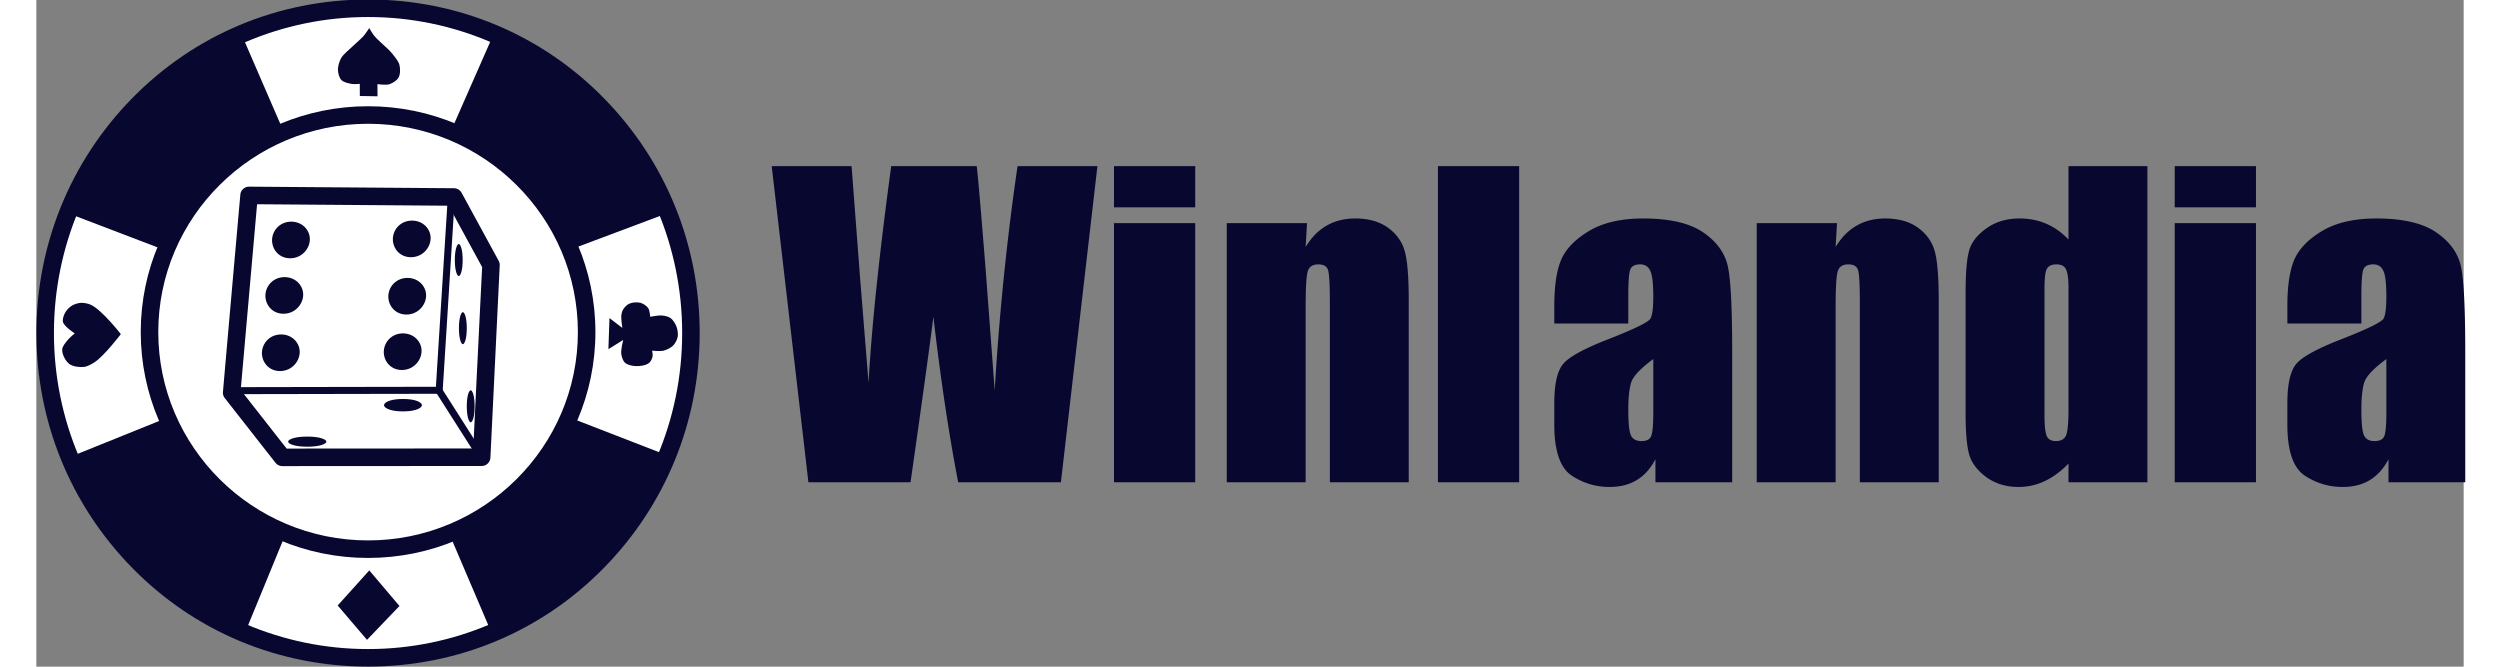
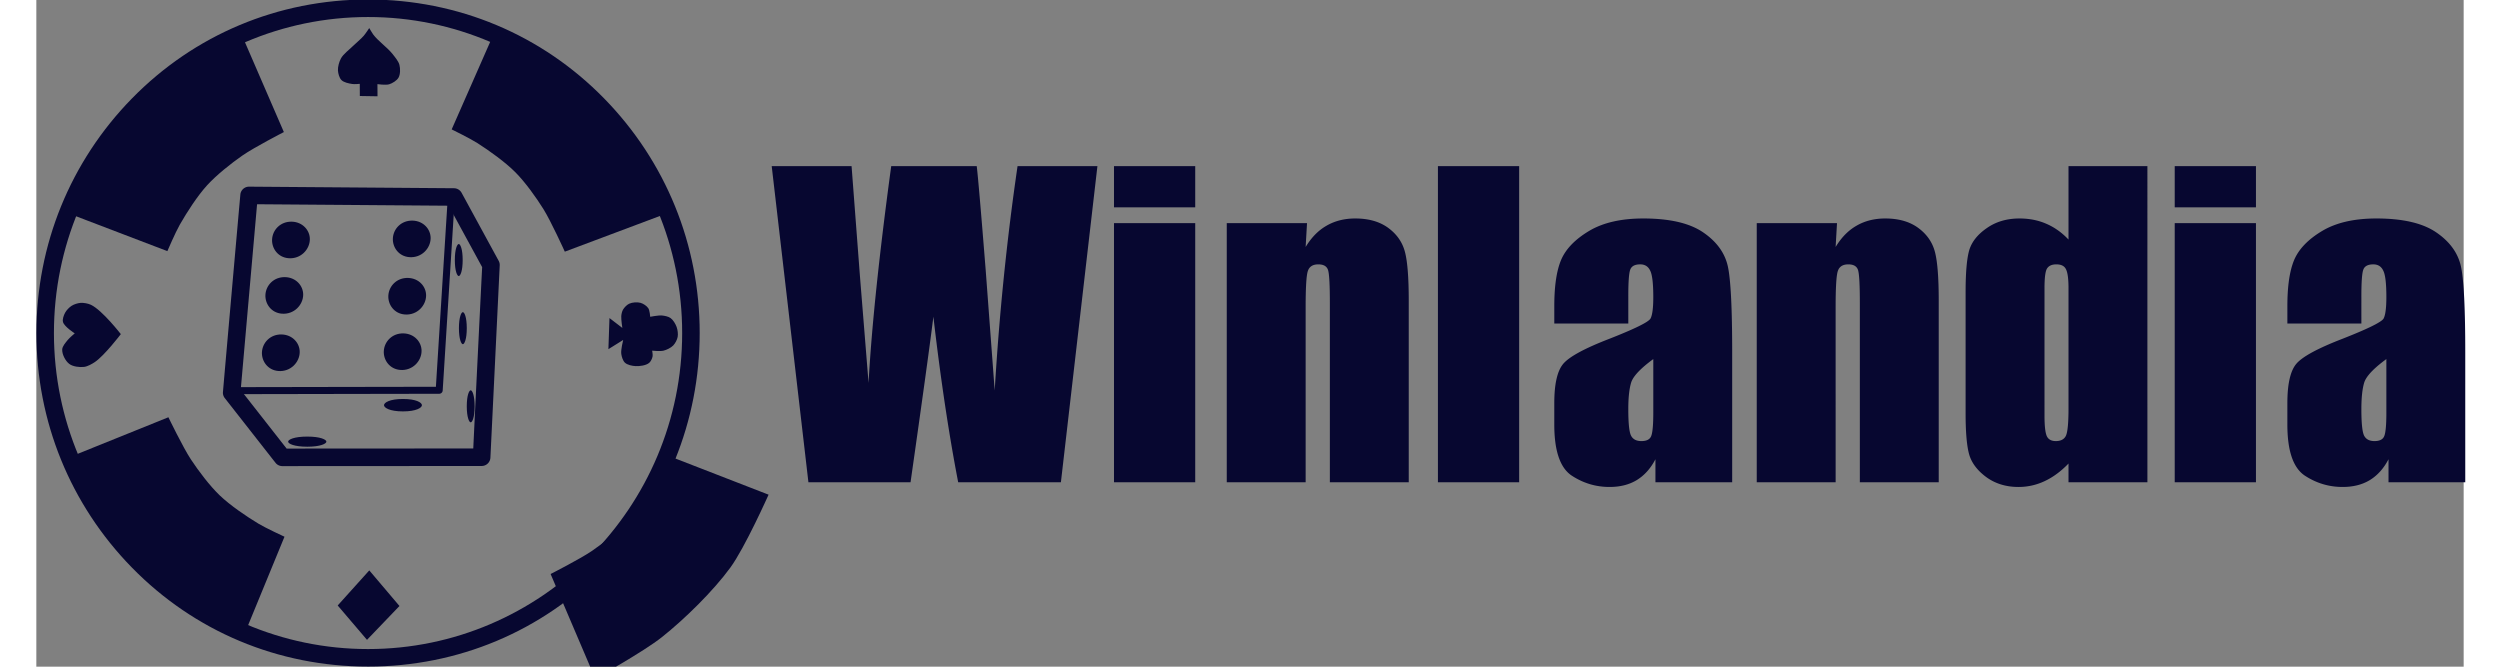
<svg xmlns="http://www.w3.org/2000/svg" viewBox="0 0 644.539 177.023" width="300px" height="80px">
  <rect x="0" y="0" width="644.539" height="177.023" fill="#808080" stroke="none" />
  <defs>
    <clipPath id="a" clipPathUnits="userSpaceOnUse">
      <path d="M0 720h2000V0H0z" />
    </clipPath>
  </defs>
  <g clip-path="url(#a)" transform="matrix(.353 0 0 -.353 -29.527 215.294)">
-     <path fill="#fff" d="M580.44 361.012c0-136.171-110.387-246.56-246.56-246.56-136.17 0-246.558 110.389-246.558 246.56 0 136.17 110.388 246.56 246.559 246.56 136.172 0 246.56-110.39 246.56-246.56" />
    <path fill="#070730" fill-rule="evenodd" d="M881.813 484.918c-9.16-79.269-18.315-158.538-27.467-237.804h-77.262c-7.05 36.525-13.269 78.043-18.655 124.558-2.447-19.879-8.177-61.4-17.184-124.558h-76.822l-27.615 237.804c20.026-.003 40.052-.003 60.076 0 2.107-27.665 4.211-55.327 6.318-82.989 2.151-26.684 4.306-53.368 6.462-80.052 2.252 41.421 7.932 95.77 17.04 163.041 21.442-.003 42.89-.003 64.334 0 .88-6.953 3.134-33.097 6.757-78.436 2.25-30.11 4.501-60.223 6.756-90.332 3.427 57.478 9.155 113.736 17.186 168.768 20.021-.003 40.047-.003 60.076 0m12.475 0c20.366-.003 40.735-.003 61.102 0v-30.992c-20.367-.003-40.736-.003-61.102 0zm0-42.889c20.366-.003 40.735-.003 61.102 0V247.114h-61.102zm145.193 0c-.345-5.975-.688-11.947-1.031-17.92 4.309 7.149 9.55 12.486 15.718 16.01 6.267 3.624 13.463 5.435 21.592 5.435 10.183 0 18.507-2.4 24.97-7.198 6.463-4.8 10.624-10.87 12.485-18.212 1.862-7.246 2.79-19.391 2.79-36.43v-136.6h-59.34v134.987c0 13.416-.44 21.592-1.321 24.53-.884 2.937-3.33 4.405-7.346 4.405-4.211 0-6.853-1.713-7.932-5.141-1.075-3.33-1.616-12.338-1.616-27.027V247.115h-59.34v194.914c20.124-.003 40.247-.003 60.371 0m159.574 42.889V247.114h-61.104v237.804c20.369-.003 40.735-.003 61.104 0m82.103-97.971V366.53c-18.558-.003-37.112-.003-55.67 0v13.073c0 15.079 1.714 26.684 5.142 34.81 3.525 8.227 10.528 15.473 21.004 21.74 10.48 6.265 24.09 9.4 40.833 9.4 20.076 0 35.206-3.575 45.39-10.723 10.182-7.051 16.302-15.766 18.36-26.144 2.056-10.283 3.084-31.533 3.084-63.75-.003-32.608-.003-65.216 0-97.823h-57.727v17.332c-3.623-6.953-8.32-12.19-14.1-15.715-5.68-3.428-12.486-5.142-20.417-5.142-10.379 0-19.926 2.887-28.64 8.665-8.62 5.874-12.929 18.655-12.929 38.338v16.01c0 14.59 2.302 24.53 6.906 29.817 4.601 5.287 16.01 11.457 34.222 18.507 19.488 7.639 29.917 12.78 31.288 15.423 1.371 2.644 2.057 8.029 2.057 16.158-.003 10.183-.786 16.793-2.352 19.828-1.469 3.135-3.966 4.7-7.49 4.7-4.017 0-6.512-1.322-7.492-3.964-.979-2.547-1.469-9.255-1.469-20.124m18.803-87.25a89333.89 89333.89 0 000 40.1c-9.5-6.951-15.032-12.778-16.599-17.48-1.468-4.698-2.204-11.456-2.204-20.268 0-10.086.635-16.6 1.91-19.536 1.37-2.937 4.015-4.406 7.93-4.406 3.723 0 6.12 1.126 7.2 3.378 1.175 2.349 1.763 8.42 1.763 18.212m138.187 142.333c-.346-5.975-.688-11.947-1.03-17.92 4.31 7.149 9.55 12.486 15.717 16.01 6.267 3.624 13.463 5.435 21.592 5.435 10.183 0 18.507-2.4 24.97-7.198 6.463-4.8 10.624-10.87 12.485-18.212 1.862-7.246 2.79-19.391 2.79-36.43v-136.6h-59.34v134.987c0 13.416-.44 21.592-1.32 24.53-.885 2.937-3.332 4.405-7.345 4.405-4.21 0-6.855-1.713-7.934-5.141-1.076-3.33-1.616-12.338-1.616-27.027V247.115h-59.34v194.914c20.123-.003 40.247-.003 60.371 0m174.145 42.889c19.78-.003 39.562-.003 59.343 0-.003-79.269-.003-158.538 0-237.804h-59.343v14.1c-5.677-5.876-11.652-10.282-17.92-13.219-6.264-2.938-12.827-4.406-19.68-4.406-9.205 0-17.187 2.4-23.942 7.196-6.758 4.896-11.116 10.528-13.073 16.893-1.862 6.365-2.792 16.744-2.792 31.138v91.216c0 14.982.93 25.605 2.792 31.873 1.957 6.267 6.365 11.752 13.218 16.451 6.856 4.798 15.032 7.198 24.53 7.198 7.346 0 14.054-1.32 20.124-3.966 6.17-2.645 11.752-6.61 16.743-11.897zm0-182.137v90.188c0 7.148-.636 11.947-1.91 14.394-1.172 2.45-3.572 3.673-7.195 3.673-3.525 0-5.925-1.126-7.198-3.378-1.173-2.154-1.761-7.05-1.761-14.689-.003-31.826-.003-63.65 0-95.474 0-7.932.588-13.17 1.76-15.718 1.177-2.447 3.429-3.67 6.759-3.67 3.818 0 6.363 1.371 7.636 4.11 1.273 2.84 1.909 9.696 1.909 20.564m79.893 182.137c20.366-.003 40.735-.003 61.104 0v-30.992c-20.369-.003-40.738-.003-61.104 0zm0-42.889c20.366-.003 40.735-.003 61.104 0V247.114c-20.369-.002-40.738-.002-61.104 0zm140.408-55.082c-.003-6.805-.003-13.611 0-20.416-18.557-.003-37.112 0-55.67 0v13.073c0 15.079 1.714 26.684 5.142 34.81 3.525 8.227 10.526 15.473 21.004 21.74 10.476 6.265 24.09 9.4 40.833 9.4 20.074 0 35.203-3.575 45.387-10.723 10.185-7.051 16.305-15.766 18.362-26.144 2.057-10.283 3.085-31.533 3.085-63.75-.003-32.608-.003-65.216 0-97.823h-57.726v17.332c-3.624-6.953-8.325-12.19-14.102-15.715-5.68-3.428-12.485-5.142-20.416-5.142-10.381 0-19.926 2.887-28.644 8.665-8.616 5.874-12.925 18.655-12.925 38.338v16.01c0 14.59 2.302 24.53 6.903 29.817 4.604 5.287 16.01 11.457 34.225 18.507 19.486 7.639 29.914 12.78 31.285 15.423 1.372 2.644 2.057 8.029 2.057 16.158 0 10.183-.783 16.793-2.35 19.828-1.468 3.135-3.965 4.7-7.49 4.7-4.016 0-6.513-1.322-7.491-3.964-.98-2.547-1.47-9.255-1.47-20.124m18.8-87.25v40.1c-9.497-6.951-15.031-12.778-16.597-17.48-1.47-4.698-2.202-11.456-2.202-20.268 0-10.086.635-16.6 1.909-19.536 1.37-2.937 4.016-4.406 7.93-4.406 3.722 0 6.12 1.126 7.2 3.378 1.173 2.349 1.76 8.42 1.76 18.212" />
    <path fill="#070730" d="M333.165 597.097c-130.288 0-236.283-106.638-236.283-237.715 0-131.076 105.995-237.715 236.283-237.715 130.29 0 236.288 106.639 236.288 237.715 0 131.077-105.998 237.715-236.288 237.715m0-488.614c-67.61 0-130.718 26.476-177.7 74.548-46.28 47.353-71.767 109.98-71.767 176.35 0 66.368 25.487 128.997 71.767 176.352 46.982 48.073 110.092 74.548 177.7 74.548 67.611 0 130.72-26.475 177.703-74.548 46.282-47.355 71.77-109.984 71.77-176.351 0-66.37-25.488-128.998-71.77-176.351-46.983-48.072-110.092-74.548-177.703-74.548" />
-     <path fill="#070730" d="M333.188 516.797c-87.02 0-157.819-70.3-157.819-156.708 0-86.407 70.798-156.703 157.82-156.703 87.022 0 157.821 70.296 157.821 156.703 0 86.409-70.799 156.708-157.822 156.708m0-326.595c-94.292 0-171.003 76.21-171.003 169.887 0 93.678 76.711 169.892 171.003 169.892 94.292 0 171.006-76.214 171.006-169.892 0-93.676-76.714-169.887-171.006-169.887" />
-     <path fill="#070730" fill-rule="evenodd" d="M106.19 450.023c.008-.005 76.012-29.025 76.02-29.028 0 .003 6.07 14.138 9.334 19.857 5.358 9.39 13.245 21.63 20.522 29.627 7.012 7.702 17.991 16.438 26.537 22.391 8.838 6.155 31.235 17.69 31.237 17.69-.002.008-33.998 78.502-34 78.51-.006-.003-36.219-20.39-50.036-31.515-17.13-13.79-38.25-34.702-51.14-52.52-10.892-15.06-28.47-55.007-28.474-55.012m322.65 137.025c-.005-.008-32.764-74.478-32.767-74.486.003 0 13.819-6.766 19.367-10.307 9.115-5.82 20.946-14.302 28.572-21.97 7.346-7.382 15.525-18.784 21.047-27.614 5.708-9.134 16.118-32.074 16.118-32.08.008.006 80.09 30.06 80.099 30.063-.002.005-18.565 37.186-28.988 51.538-12.925 17.795-32.762 39.928-49.92 53.687-14.5 11.625-53.523 31.166-53.528 31.169m129.747-319.823l-75.867 29.426c0-.002-6.144-14.109-9.437-19.807-5.408-9.363-13.358-21.561-20.678-29.519-7.05-7.667-18.075-16.342-26.655-22.251-8.87-6.11-31.324-17.527-31.327-17.529l33.587-78.684c.005.003 36.324 20.198 50.2 31.248 17.203 13.704 38.435 34.502 51.415 52.256 10.972 15 28.759 54.855 28.762 54.86M239.37 130.907l30.937 75.261c0 .003-13.98 6.428-19.612 9.832-9.252 5.596-21.289 13.788-29.099 21.266-7.526 7.203-15.979 18.4-21.714 27.095-5.93 8.99-16.896 31.67-16.896 31.673l-79.343-32.008c.003-.005 19.467-36.719 30.238-50.815 13.355-17.474 33.727-39.117 51.214-52.45 14.78-11.27 54.27-29.85 54.275-29.854m-92.168 227.66c-.003.003-13.948 17.998-22.484 22.05-2.159 1.022-5.447 1.615-7.83 1.45-2.102-.146-4.895-1.053-6.674-2.177-1.82-1.152-3.916-3.322-4.93-5.223-1.01-1.89-2.145-4.89-1.596-6.96.944-3.57 8.846-8.56 8.846-8.56s-3.987-3.343-5.366-5.076c-1.505-1.893-3.913-4.55-4.06-6.963-.225-3.613 2.365-8.657 5.22-10.88 2.7-2.1 7.771-2.715 11.17-2.32 2.65.31 5.903 2.144 8.123 3.626 7.265 4.856 19.578 21.03 19.581 21.033m186.862 230.234s-2.716-4.153-4.1-5.76c-2.236-2.604-5.848-5.462-8.285-7.877-2.732-2.71-7.077-5.846-8.912-9.232-1.332-2.454-2.402-6.246-2.239-9.033.135-2.297 1-5.569 2.616-7.206 1.83-1.85 5.585-2.558 8.158-2.964 1.674-.264 5.645.116 5.645.116l.04-9.147 13.302-.216-.066 9.131s6.313-.899 8.844-.103c2.474.781 5.76 2.77 7.038 5.028 1.413 2.5 1.371 6.764.67 9.551-.712 2.826-3.399 5.914-5.195 8.21-3.834 4.897-10.892 9.735-14.579 14.745-.788 1.073-2.934 4.757-2.937 4.757m190.393-225.564c-.003.003-9.677 7.42-9.68 7.42l-.806-23.388c.002 0 11.129 6.934 11.129 6.937 0-.003-1.888-7.34-1.45-10.486.295-2.128 1.174-5.147 2.742-6.613 1.856-1.735 5.526-2.468 8.065-2.582 3.13-.137 7.734.438 10.162 2.421 1.274 1.041 2.25 3.227 2.58 4.838.264 1.284-.322 4.356-.322 4.356s6.062-.625 8.549 0c2.393.602 5.525 2.115 7.258 3.871 1.534 1.556 2.974 4.306 3.388 6.452.432 2.247-.02 5.435-.807 7.581-.828 2.257-2.568 5.207-4.517 6.613-1.637 1.184-4.44 1.74-6.452 1.935-2.666.261-8.87-.965-8.873-.967 0 .002-.348 4.804-1.45 6.452-1.18 1.764-3.765 3.462-5.806 4.034-2.478.691-6.215.43-8.55-.646-1.773-.815-3.7-2.827-4.678-4.517-.752-1.3-1.192-3.338-1.29-4.838-.158-2.423.807-8.87.807-8.873M334.093 180.834l-23.76-26.389c.003-.002 22.043-25.848 22.043-25.85l24.42 25.465-22.703 26.774" />
-     <path fill="#fff" fill-rule="evenodd" d="M243.658 462.896c-.003-.013-13.078-148.365-13.078-148.38.002-.004 38.119-48.638 38.125-48.644l149.92.09c0 .016 7 144.592 7.003 144.605l-27.873 51.145-154.097 1.184" />
+     <path fill="#070730" fill-rule="evenodd" d="M106.19 450.023c.008-.005 76.012-29.025 76.02-29.028 0 .003 6.07 14.138 9.334 19.857 5.358 9.39 13.245 21.63 20.522 29.627 7.012 7.702 17.991 16.438 26.537 22.391 8.838 6.155 31.235 17.69 31.237 17.69-.002.008-33.998 78.502-34 78.51-.006-.003-36.219-20.39-50.036-31.515-17.13-13.79-38.25-34.702-51.14-52.52-10.892-15.06-28.47-55.007-28.474-55.012m322.65 137.025c-.005-.008-32.764-74.478-32.767-74.486.003 0 13.819-6.766 19.367-10.307 9.115-5.82 20.946-14.302 28.572-21.97 7.346-7.382 15.525-18.784 21.047-27.614 5.708-9.134 16.118-32.074 16.118-32.08.008.006 80.09 30.06 80.099 30.063-.002.005-18.565 37.186-28.988 51.538-12.925 17.795-32.762 39.928-49.92 53.687-14.5 11.625-53.523 31.166-53.528 31.169m129.747-319.823c0-.002-6.144-14.109-9.437-19.807-5.408-9.363-13.358-21.561-20.678-29.519-7.05-7.667-18.075-16.342-26.655-22.251-8.87-6.11-31.324-17.527-31.327-17.529l33.587-78.684c.005.003 36.324 20.198 50.2 31.248 17.203 13.704 38.435 34.502 51.415 52.256 10.972 15 28.759 54.855 28.762 54.86M239.37 130.907l30.937 75.261c0 .003-13.98 6.428-19.612 9.832-9.252 5.596-21.289 13.788-29.099 21.266-7.526 7.203-15.979 18.4-21.714 27.095-5.93 8.99-16.896 31.67-16.896 31.673l-79.343-32.008c.003-.005 19.467-36.719 30.238-50.815 13.355-17.474 33.727-39.117 51.214-52.45 14.78-11.27 54.27-29.85 54.275-29.854m-92.168 227.66c-.003.003-13.948 17.998-22.484 22.05-2.159 1.022-5.447 1.615-7.83 1.45-2.102-.146-4.895-1.053-6.674-2.177-1.82-1.152-3.916-3.322-4.93-5.223-1.01-1.89-2.145-4.89-1.596-6.96.944-3.57 8.846-8.56 8.846-8.56s-3.987-3.343-5.366-5.076c-1.505-1.893-3.913-4.55-4.06-6.963-.225-3.613 2.365-8.657 5.22-10.88 2.7-2.1 7.771-2.715 11.17-2.32 2.65.31 5.903 2.144 8.123 3.626 7.265 4.856 19.578 21.03 19.581 21.033m186.862 230.234s-2.716-4.153-4.1-5.76c-2.236-2.604-5.848-5.462-8.285-7.877-2.732-2.71-7.077-5.846-8.912-9.232-1.332-2.454-2.402-6.246-2.239-9.033.135-2.297 1-5.569 2.616-7.206 1.83-1.85 5.585-2.558 8.158-2.964 1.674-.264 5.645.116 5.645.116l.04-9.147 13.302-.216-.066 9.131s6.313-.899 8.844-.103c2.474.781 5.76 2.77 7.038 5.028 1.413 2.5 1.371 6.764.67 9.551-.712 2.826-3.399 5.914-5.195 8.21-3.834 4.897-10.892 9.735-14.579 14.745-.788 1.073-2.934 4.757-2.937 4.757m190.393-225.564c-.003.003-9.677 7.42-9.68 7.42l-.806-23.388c.002 0 11.129 6.934 11.129 6.937 0-.003-1.888-7.34-1.45-10.486.295-2.128 1.174-5.147 2.742-6.613 1.856-1.735 5.526-2.468 8.065-2.582 3.13-.137 7.734.438 10.162 2.421 1.274 1.041 2.25 3.227 2.58 4.838.264 1.284-.322 4.356-.322 4.356s6.062-.625 8.549 0c2.393.602 5.525 2.115 7.258 3.871 1.534 1.556 2.974 4.306 3.388 6.452.432 2.247-.02 5.435-.807 7.581-.828 2.257-2.568 5.207-4.517 6.613-1.637 1.184-4.44 1.74-6.452 1.935-2.666.261-8.87-.965-8.873-.967 0 .002-.348 4.804-1.45 6.452-1.18 1.764-3.765 3.462-5.806 4.034-2.478.691-6.215.43-8.55-.646-1.773-.815-3.7-2.827-4.678-4.517-.752-1.3-1.192-3.338-1.29-4.838-.158-2.423.807-8.87.807-8.873M334.093 180.834l-23.76-26.389c.003-.002 22.043-25.848 22.043-25.85l24.42 25.465-22.703 26.774" />
    <path fill="#070730" d="M237.374 316.524c1.864-2.372 5.477-6.978 12.597-16.065l21.938-27.993 66.633.04c29.864.017 60.815.035 73.78.045 1.2 25.742 5.747 118.742 6.68 136.404l-13.097 24.03-12.079 22.164-78.43.604-65.706.505c-2.238-25.366-10.81-122.629-12.316-139.734m31.33-57.244a6.59 6.59 0 00-4.66 1.931c-.287.284-.287.284-24.45 31.116l-14.199 18.115a6.606 6.606 0 00-1.408 4.074c0 .721 13.06 148.881 13.184 149.56a6.595 6.595 0 006.486 5.412l71.84-.552 82.307-.632a6.597 6.597 0 005.742-3.443l13.933-25.567c13.993-25.672 13.993-25.672 14.047-25.779a6.578 6.578 0 00.685-3.296l-7.002-144.566a6.596 6.596 0 00-6.58-6.283l-80.08-.049-69.846-.04" />
    <path fill="#070730" d="M232.268 313.409a2.636 2.636 0 00-.005 5.274c46.759.087 135.981.244 151.946.272.448 7.12 1.81 28.86 3.411 54.394l5.385 85.88c.09 1.456 1.362 2.57 2.796 2.468a2.636 2.636 0 002.467-2.796l-5.384-85.883c-3.574-56.985-3.574-56.985-3.598-57.127a2.637 2.637 0 00-2.595-2.204c-.162 0-102.983-.183-154.418-.278z" />
-     <path fill="#070730" d="M417.436 264.948c-.87 0-1.723.43-2.227 1.22l-30.393 47.717a2.638 2.638 0 004.45 2.833L419.658 269a2.637 2.637 0 00-2.222-4.053" />
    <path fill="#070730" fill-rule="evenodd" d="M275.79 443.152c8.162-.208 13.665-6.486 13.6-13.244-.072-7.631-6.817-14.953-16.008-14.247-8.1.62-12.783 7.533-12.398 14.247.406 7.061 6.262 13.46 14.805 13.244m90.858.802c8.166-.206 13.666-6.484 13.603-13.244-.074-7.631-6.82-14.951-16.01-14.247-8.101.62-12.783 7.533-12.398 14.247.406 7.06 6.262 13.463 14.805 13.244m-95.873-42.521c8.166-.206 13.666-6.484 13.603-13.244-.074-7.63-6.819-14.95-16.01-14.247-8.1.62-12.783 7.533-12.398 14.247.406 7.061 6.262 13.463 14.805 13.244m92.463-.601c8.166-.206 13.666-6.486 13.6-13.244-.07-7.63-6.816-14.953-16.007-14.249-8.1.622-12.783 7.535-12.398 14.25.406 7.06 6.262 13.46 14.805 13.243m-95.071-42.52c8.166-.208 13.666-6.486 13.603-13.244-.074-7.631-6.816-14.953-16.01-14.25-8.1.623-12.783 7.534-12.398 14.25.406 7.06 6.262 13.46 14.805 13.244m91.662.801c8.163-.206 13.666-6.484 13.6-13.244-.071-7.63-6.816-14.953-16.007-14.247-8.1.62-12.783 7.533-12.398 14.247.406 7.061 6.262 13.46 14.805 13.244m-72.39-77.62c9.925 0 14.391-2.27 14.391-3.813 0-1.545-4.466-3.812-14.39-3.812-9.926 0-14.39 2.267-14.39 3.812 0 1.543 4.464 3.813 14.39 3.813m71.991 28.287c10.009 0 14.267-2.747 14.267-4.672 0-1.925-4.258-4.675-14.267-4.675-10.01 0-14.268 2.75-14.268 4.675 0 1.925 4.259 4.672 14.268 4.672m41.966 116.565c-1.189 0-2.95-3.78-2.95-12.055 0-8.272 1.761-12.053 2.95-12.053 1.19 0 2.95 3.781 2.95 12.053 0 8.274-1.76 12.055-2.95 12.055m3.085-51.261c-1.189 0-2.953-3.78-2.953-12.055 0-8.272 1.764-12.053 2.953-12.053 1.19 0 2.951 3.781 2.951 12.053 0 8.274-1.762 12.055-2.95 12.055m5.903-58.771c-1.189 0-2.953-3.78-2.953-12.053 0-8.274 1.764-12.055 2.953-12.055 1.19 0 2.951 3.781 2.951 12.055 0 8.272-1.762 12.053-2.95 12.053" />
  </g>
</svg>